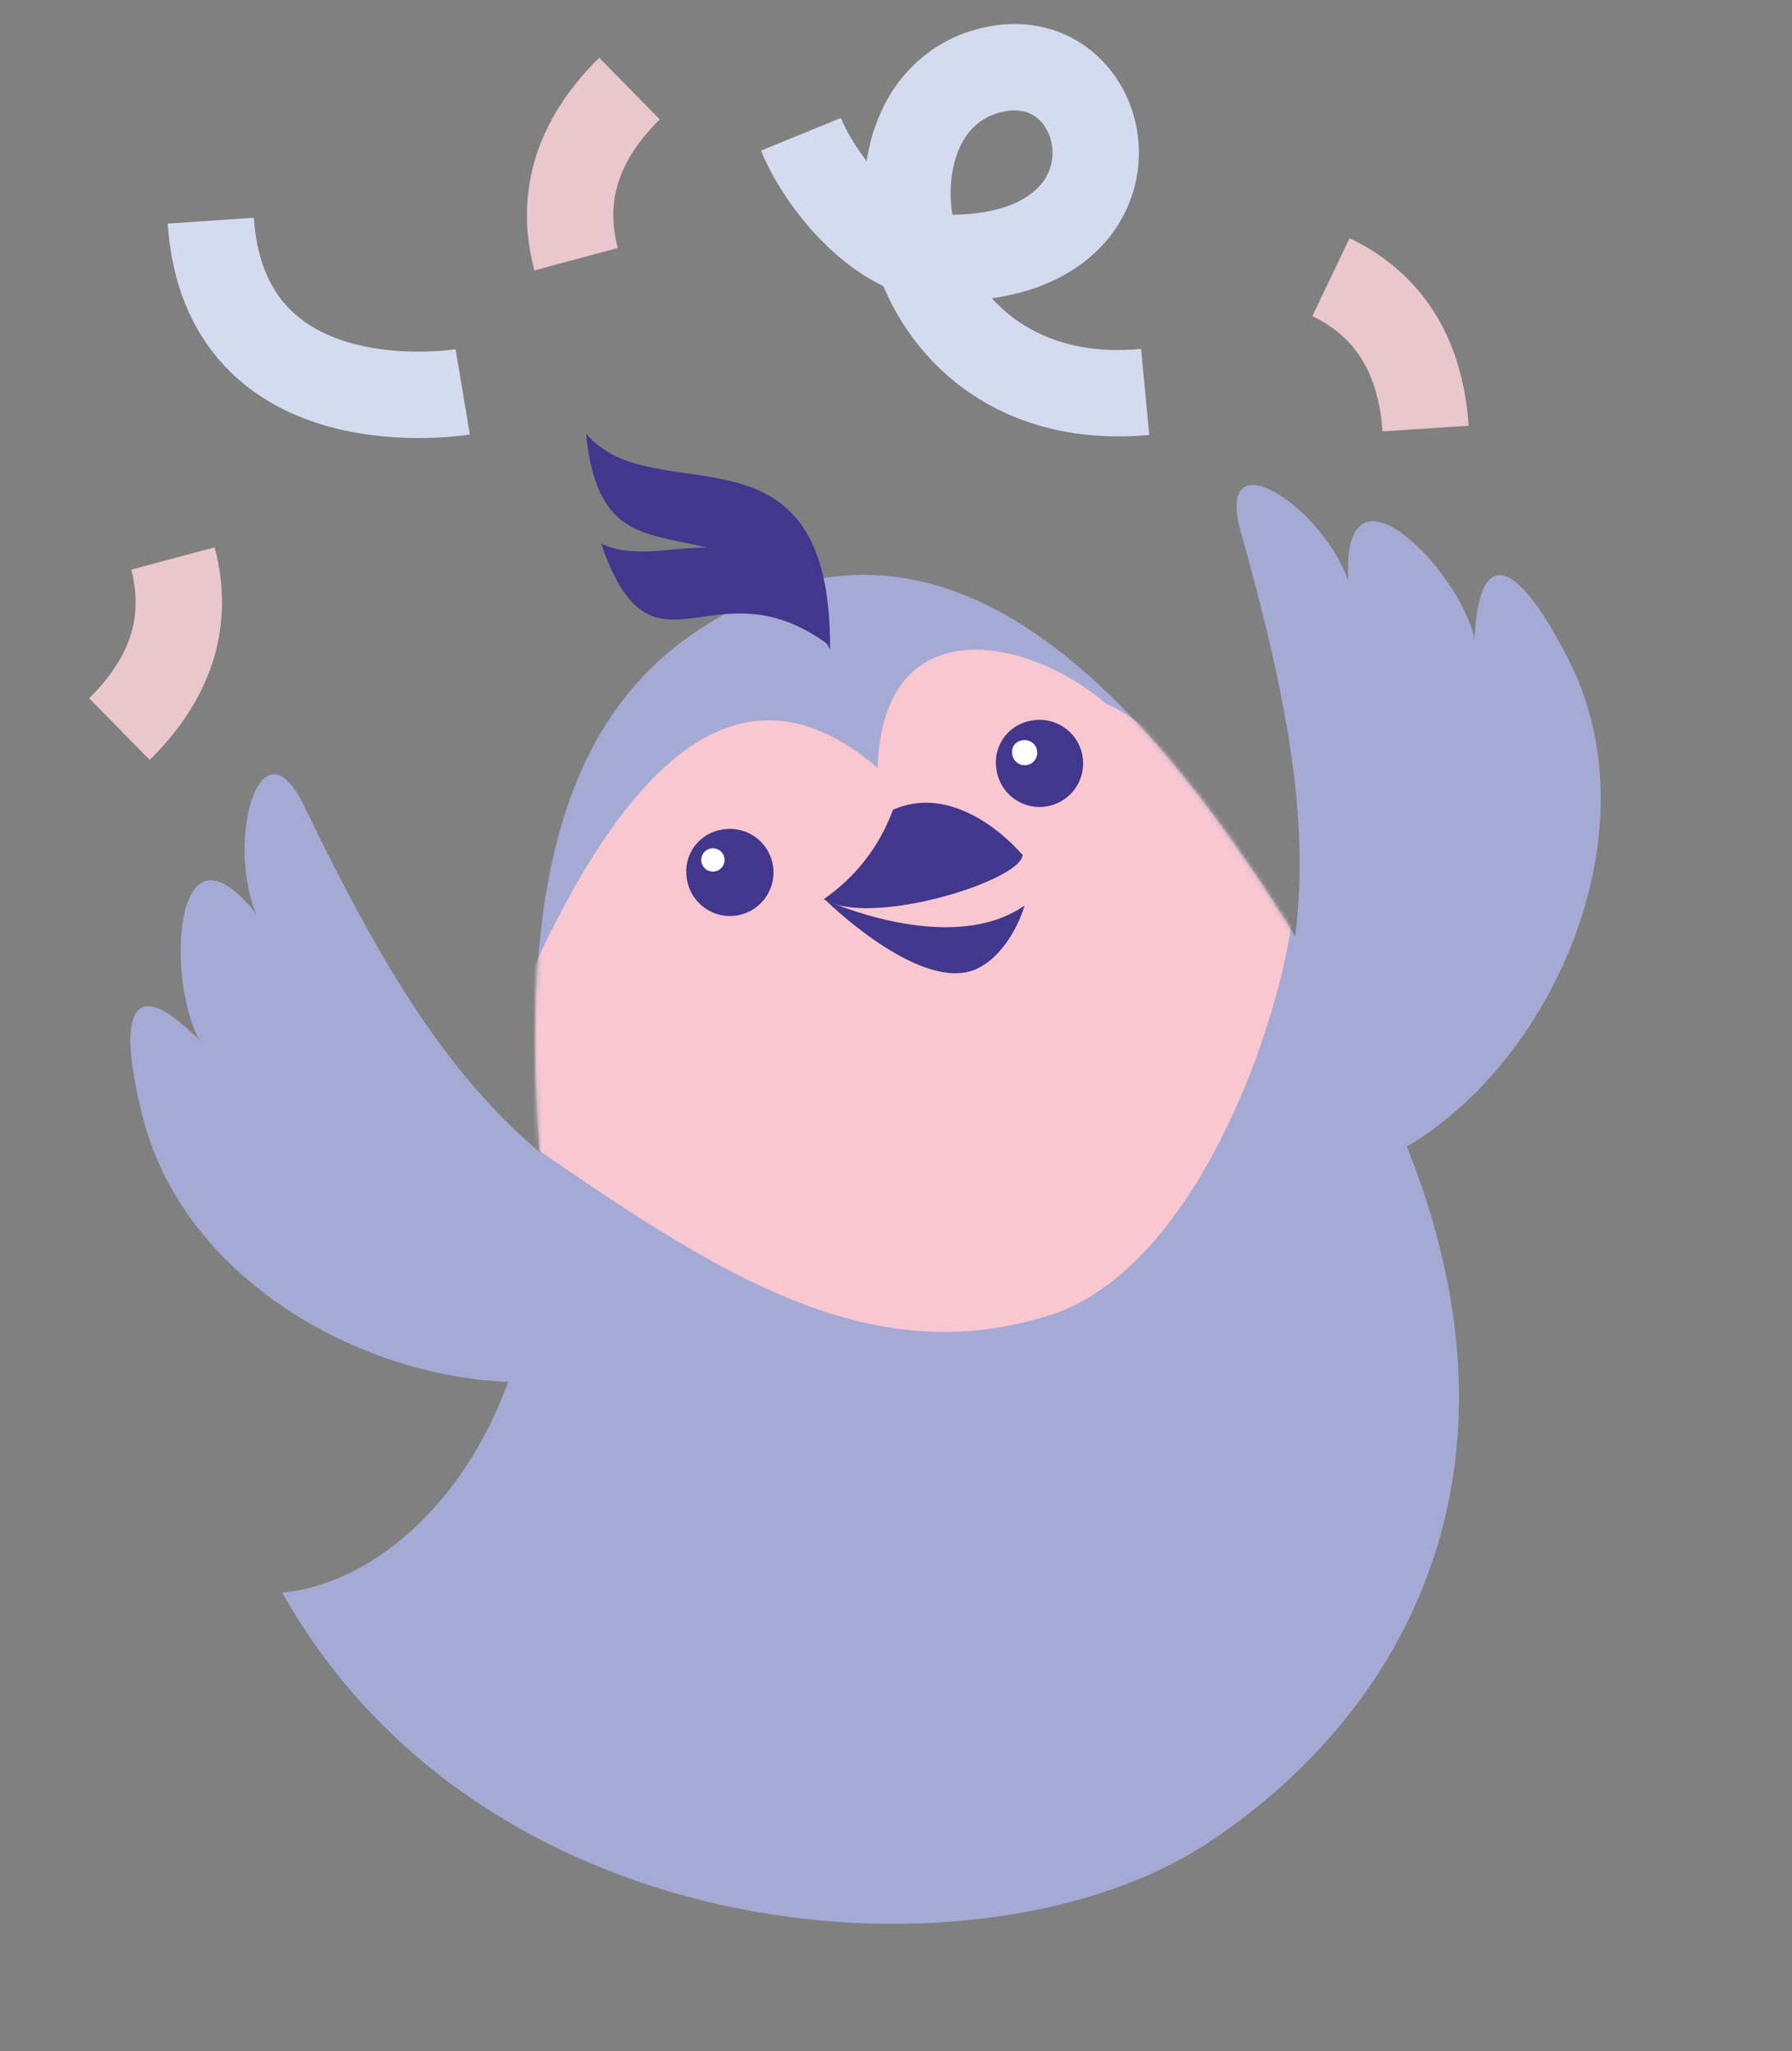
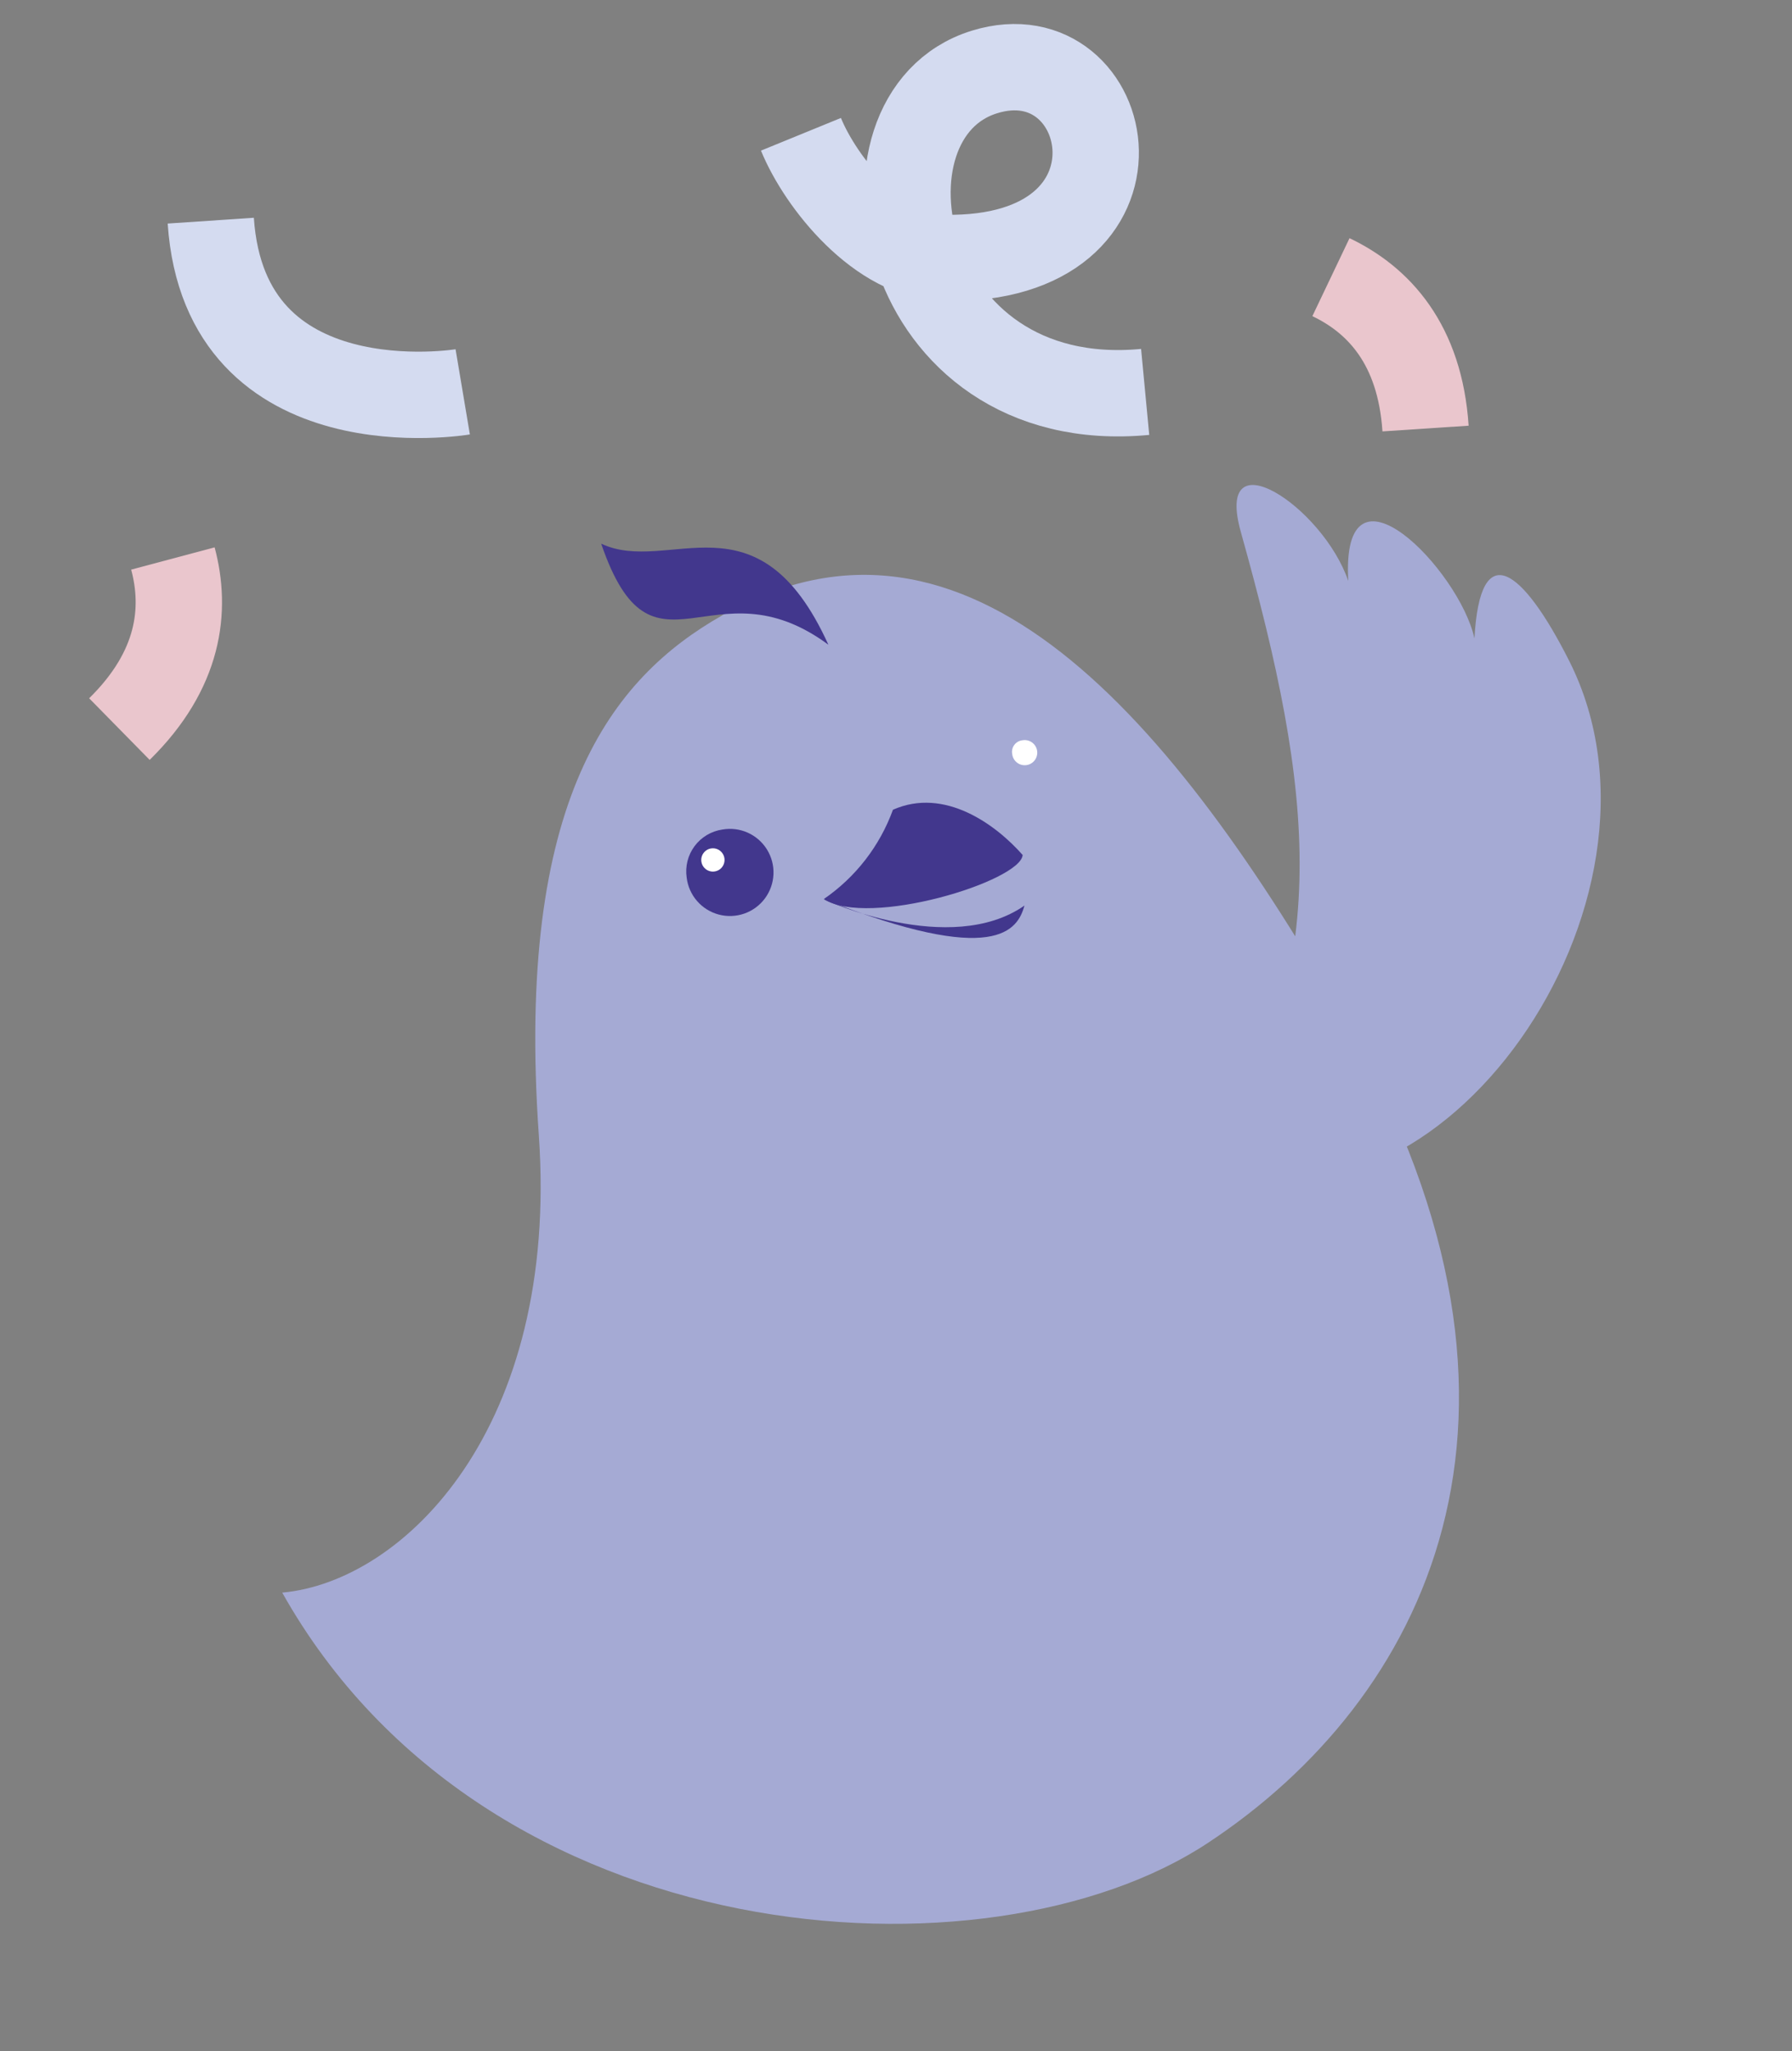
<svg xmlns="http://www.w3.org/2000/svg" width="415" height="475" viewBox="0 0 415 475" fill="none">
  <rect x="0" y="0" width="415" height="475" fill="#808080" stroke="none" />
-   <path d="M172.166 292.339C120.473 275.101 98.1 243.926 70.439 186.645C60.297 165.641 52.253 194.591 59.305 211.593C40.142 187.276 38.339 226.768 46.23 240.91C29.553 224.017 27.13 236.059 33.275 259.412C49.235 319.934 148.272 342.795 172.185 292.445" fill="#A5AAD4" />
  <path d="M281.217 269.766C308.517 222.626 304.525 184.457 287.374 123.24C281.055 100.768 306.275 117.168 312.24 134.525C310.49 103.631 338.012 132.008 341.461 147.836C342.75 124.077 352.603 131.626 363.428 153.085C391.56 208.996 332.542 291.753 281.217 269.766Z" fill="#A5AAD4" />
  <path d="M167.222 142.512C141.699 157.012 119.338 185.091 124.784 262.89C129.51 330.544 93.693 366.201 65.357 368.787C112.636 452.962 228.857 460.492 279.822 426.684C329.554 393.807 363.864 328.473 312.195 237.429C271.592 166.103 224.022 110.251 167.293 142.445" fill="#A5AAD4" />
  <mask id="mask0_378_1083" style="mask-type:luminance" maskUnits="userSpaceOnUse" x="65" y="133" width="273" height="313">
-     <path d="M167.222 142.511C141.7 157.011 119.364 185.085 124.784 262.889C129.51 330.543 93.693 366.2 65.357 368.786C112.663 452.956 228.857 460.49 279.822 426.683C329.554 393.805 363.864 328.472 312.195 237.428C277.112 175.813 236.888 125.733 190.021 133.998C182.015 135.492 174.328 138.359 167.298 142.47" fill="white" />
-   </mask>
+     </mask>
  <g mask="url(#mask0_378_1083)">
    <path d="M203.194 177.78C181.494 159.279 153.22 157.088 121.692 228.259C117.236 249.591 107.66 254.485 107.66 254.485C158.943 289.903 196.761 319.176 243.032 304.579C277.176 293.763 296.726 236.238 299.449 211.13C289.219 190.716 271.449 169.797 256.006 162.85C238.464 147.726 204.449 140.164 203.234 177.855" fill="#F8C7D0" />
  </g>
-   <path d="M135.741 100.395C139.657 141.399 169.654 109.235 192.223 150.374C192.609 94.777 151.362 119.227 135.741 100.395Z" fill="#42378D" />
  <path d="M139.223 125.889C151.14 160.688 164.969 129.43 191.84 149.292C175.48 113.221 154.884 133.291 139.223 125.889Z" fill="#42378D" />
  <path d="M159.023 203.213C159.262 205.219 160.097 207.107 161.421 208.633C162.745 210.159 164.498 211.252 166.45 211.772C168.403 212.291 170.467 212.212 172.374 211.546C174.281 210.879 175.944 209.656 177.148 208.033C178.351 206.411 179.039 204.465 179.124 202.446C179.209 200.428 178.686 198.431 177.623 196.713C176.56 194.995 175.007 193.635 173.163 192.81C171.319 191.985 169.27 191.733 167.281 192.086C166.008 192.274 164.783 192.711 163.679 193.372C162.575 194.033 161.613 194.905 160.846 195.939C160.08 196.972 159.524 198.146 159.211 199.394C158.898 200.642 158.834 201.94 159.023 203.213Z" fill="#42378D" />
  <path d="M162.441 199.596C162.534 200.122 162.779 200.608 163.148 200.994C163.517 201.379 163.993 201.646 164.514 201.762C165.035 201.877 165.579 201.835 166.076 201.642C166.574 201.448 167.002 201.112 167.308 200.675C167.614 200.238 167.783 199.72 167.794 199.187C167.806 198.653 167.66 198.128 167.373 197.678C167.087 197.228 166.673 196.873 166.185 196.658C165.696 196.443 165.155 196.378 164.63 196.471C163.925 196.595 163.299 196.994 162.888 197.58C162.478 198.166 162.317 198.892 162.441 199.596Z" fill="white" />
-   <path d="M230.731 177.964C230.969 179.97 231.805 181.858 233.129 183.384C234.452 184.91 236.203 186.004 238.155 186.523C240.107 187.042 242.171 186.964 244.079 186.297C245.986 185.631 247.649 184.407 248.853 182.785C250.056 181.163 250.744 179.216 250.829 177.198C250.914 175.179 250.394 173.182 249.331 171.464C248.268 169.746 246.712 168.386 244.868 167.562C243.024 166.737 240.975 166.485 238.986 166.838C237.713 167.026 236.491 167.462 235.387 168.123C234.283 168.784 233.318 169.657 232.551 170.69C231.785 171.723 231.229 172.897 230.916 174.146C230.603 175.394 230.542 176.691 230.731 177.964Z" fill="#42378D" />
  <path d="M234.406 174.577C234.465 175.16 234.698 175.712 235.076 176.161C235.453 176.609 235.956 176.934 236.521 177.091C237.086 177.249 237.686 177.232 238.241 177.044C238.796 176.855 239.281 176.504 239.634 176.036C239.986 175.567 240.188 175.003 240.215 174.417C240.242 173.832 240.091 173.252 239.782 172.753C239.474 172.254 239.025 171.86 238.489 171.622C237.953 171.384 237.358 171.313 236.781 171.419C236.412 171.457 236.055 171.572 235.733 171.754C235.41 171.937 235.128 172.184 234.906 172.48C234.683 172.777 234.522 173.116 234.436 173.477C234.351 173.837 234.34 174.212 234.406 174.577Z" fill="white" />
  <path d="M236.834 197.983C236.346 204.069 201.133 214.881 190.776 208.187C198.143 203.131 203.744 195.898 206.796 187.501C218.767 182.212 230.634 190.94 236.834 197.983Z" fill="#42378D" />
-   <path d="M191.073 208.327C191.073 208.327 210.425 227.488 223.55 225.173C230.644 223.922 235.677 215.337 237.256 209.689C220.009 221.716 190.967 208.346 190.967 208.346" fill="#42378D" />
+   <path d="M191.073 208.327C230.644 223.922 235.677 215.337 237.256 209.689C220.009 221.716 190.967 208.346 190.967 208.346" fill="#42378D" />
  <path d="M107.159 90.736C107.159 90.736 52.097 99.991 48.811 51.095" stroke="#D4DBF0" stroke-width="20" stroke-miterlimit="10" />
  <path d="M308.227 64.179C319.265 69.442 328.841 79.699 330.134 99.234" stroke="#EAC6CD" stroke-width="20" stroke-miterlimit="10" />
  <path d="M40.042 129.324C43.197 141.139 41.646 155.082 27.654 168.827" stroke="#EAC6CD" stroke-width="20" stroke-miterlimit="10" />
-   <path d="M133.417 60.018C130.236 48.204 131.788 34.262 145.781 20.516" stroke="#EAC6CD" stroke-width="20" stroke-miterlimit="10" />
  <path d="M265.202 90.753C207.631 96.204 195.203 26.766 228.007 16.659C258.367 7.302 269.387 60.571 218.722 59.734C203.793 59.498 190.078 42.326 185.488 31.096" stroke="#D4DBF0" stroke-width="20" stroke-miterlimit="10" />
</svg>